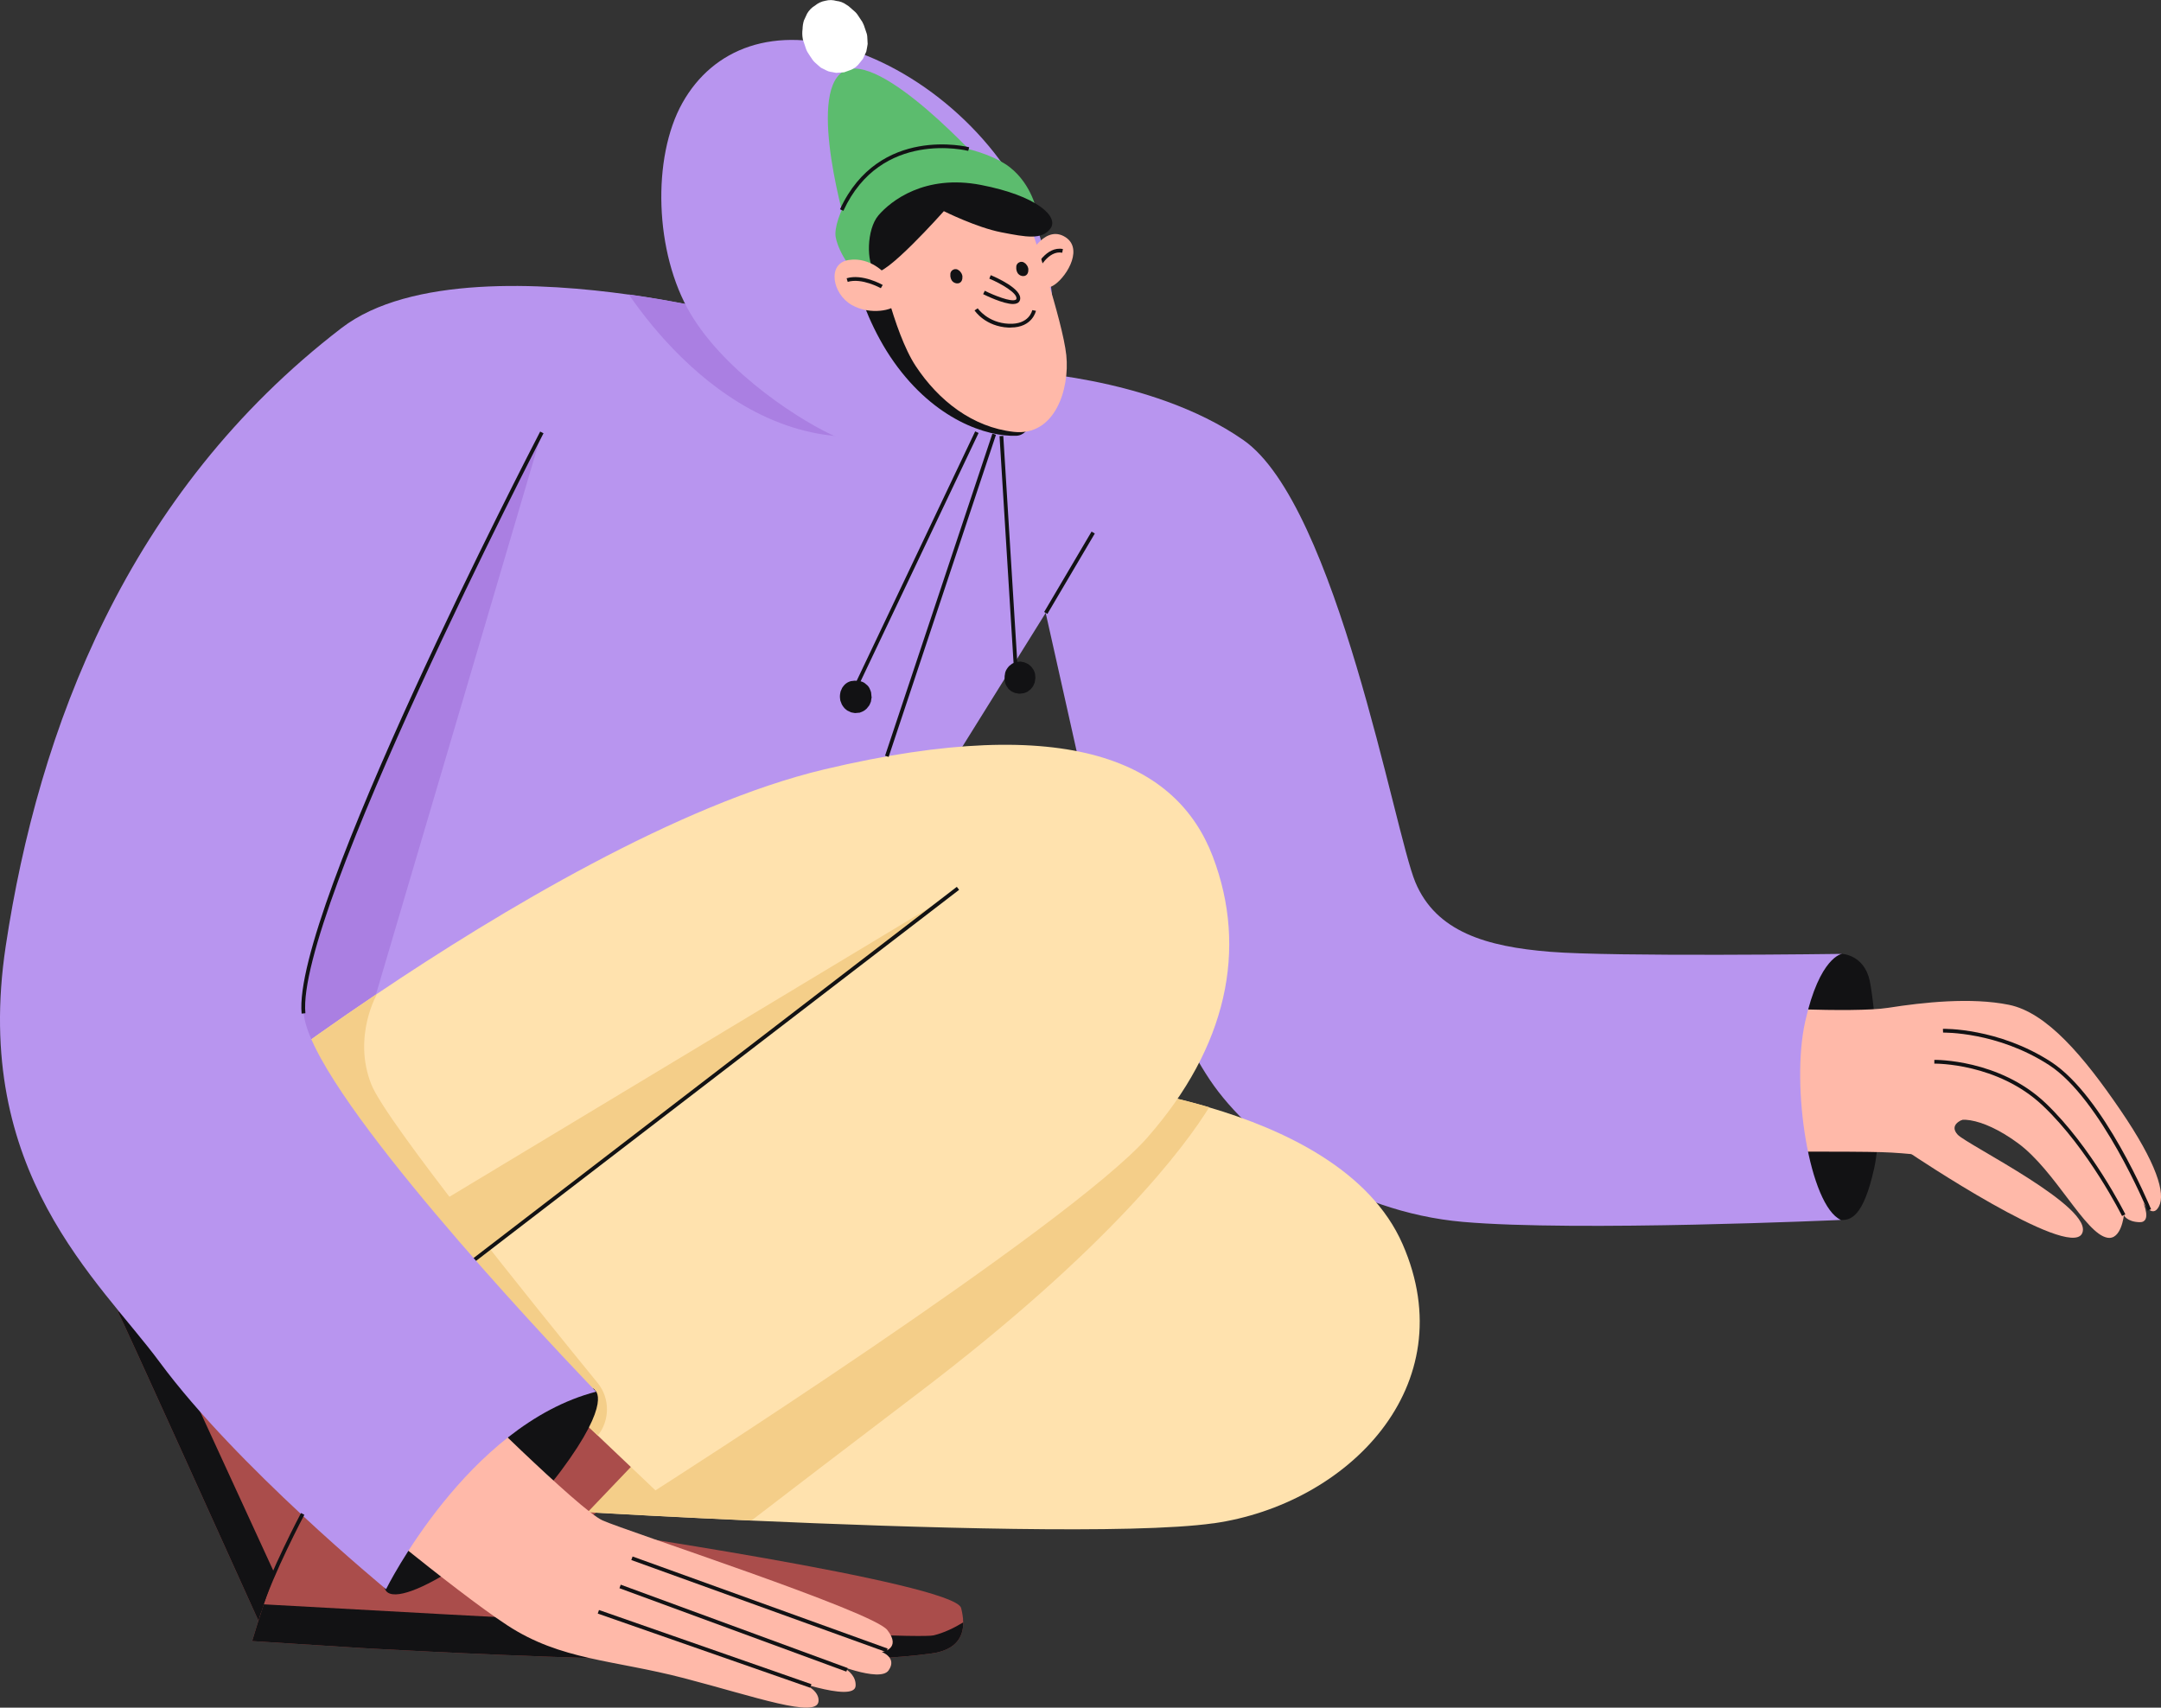
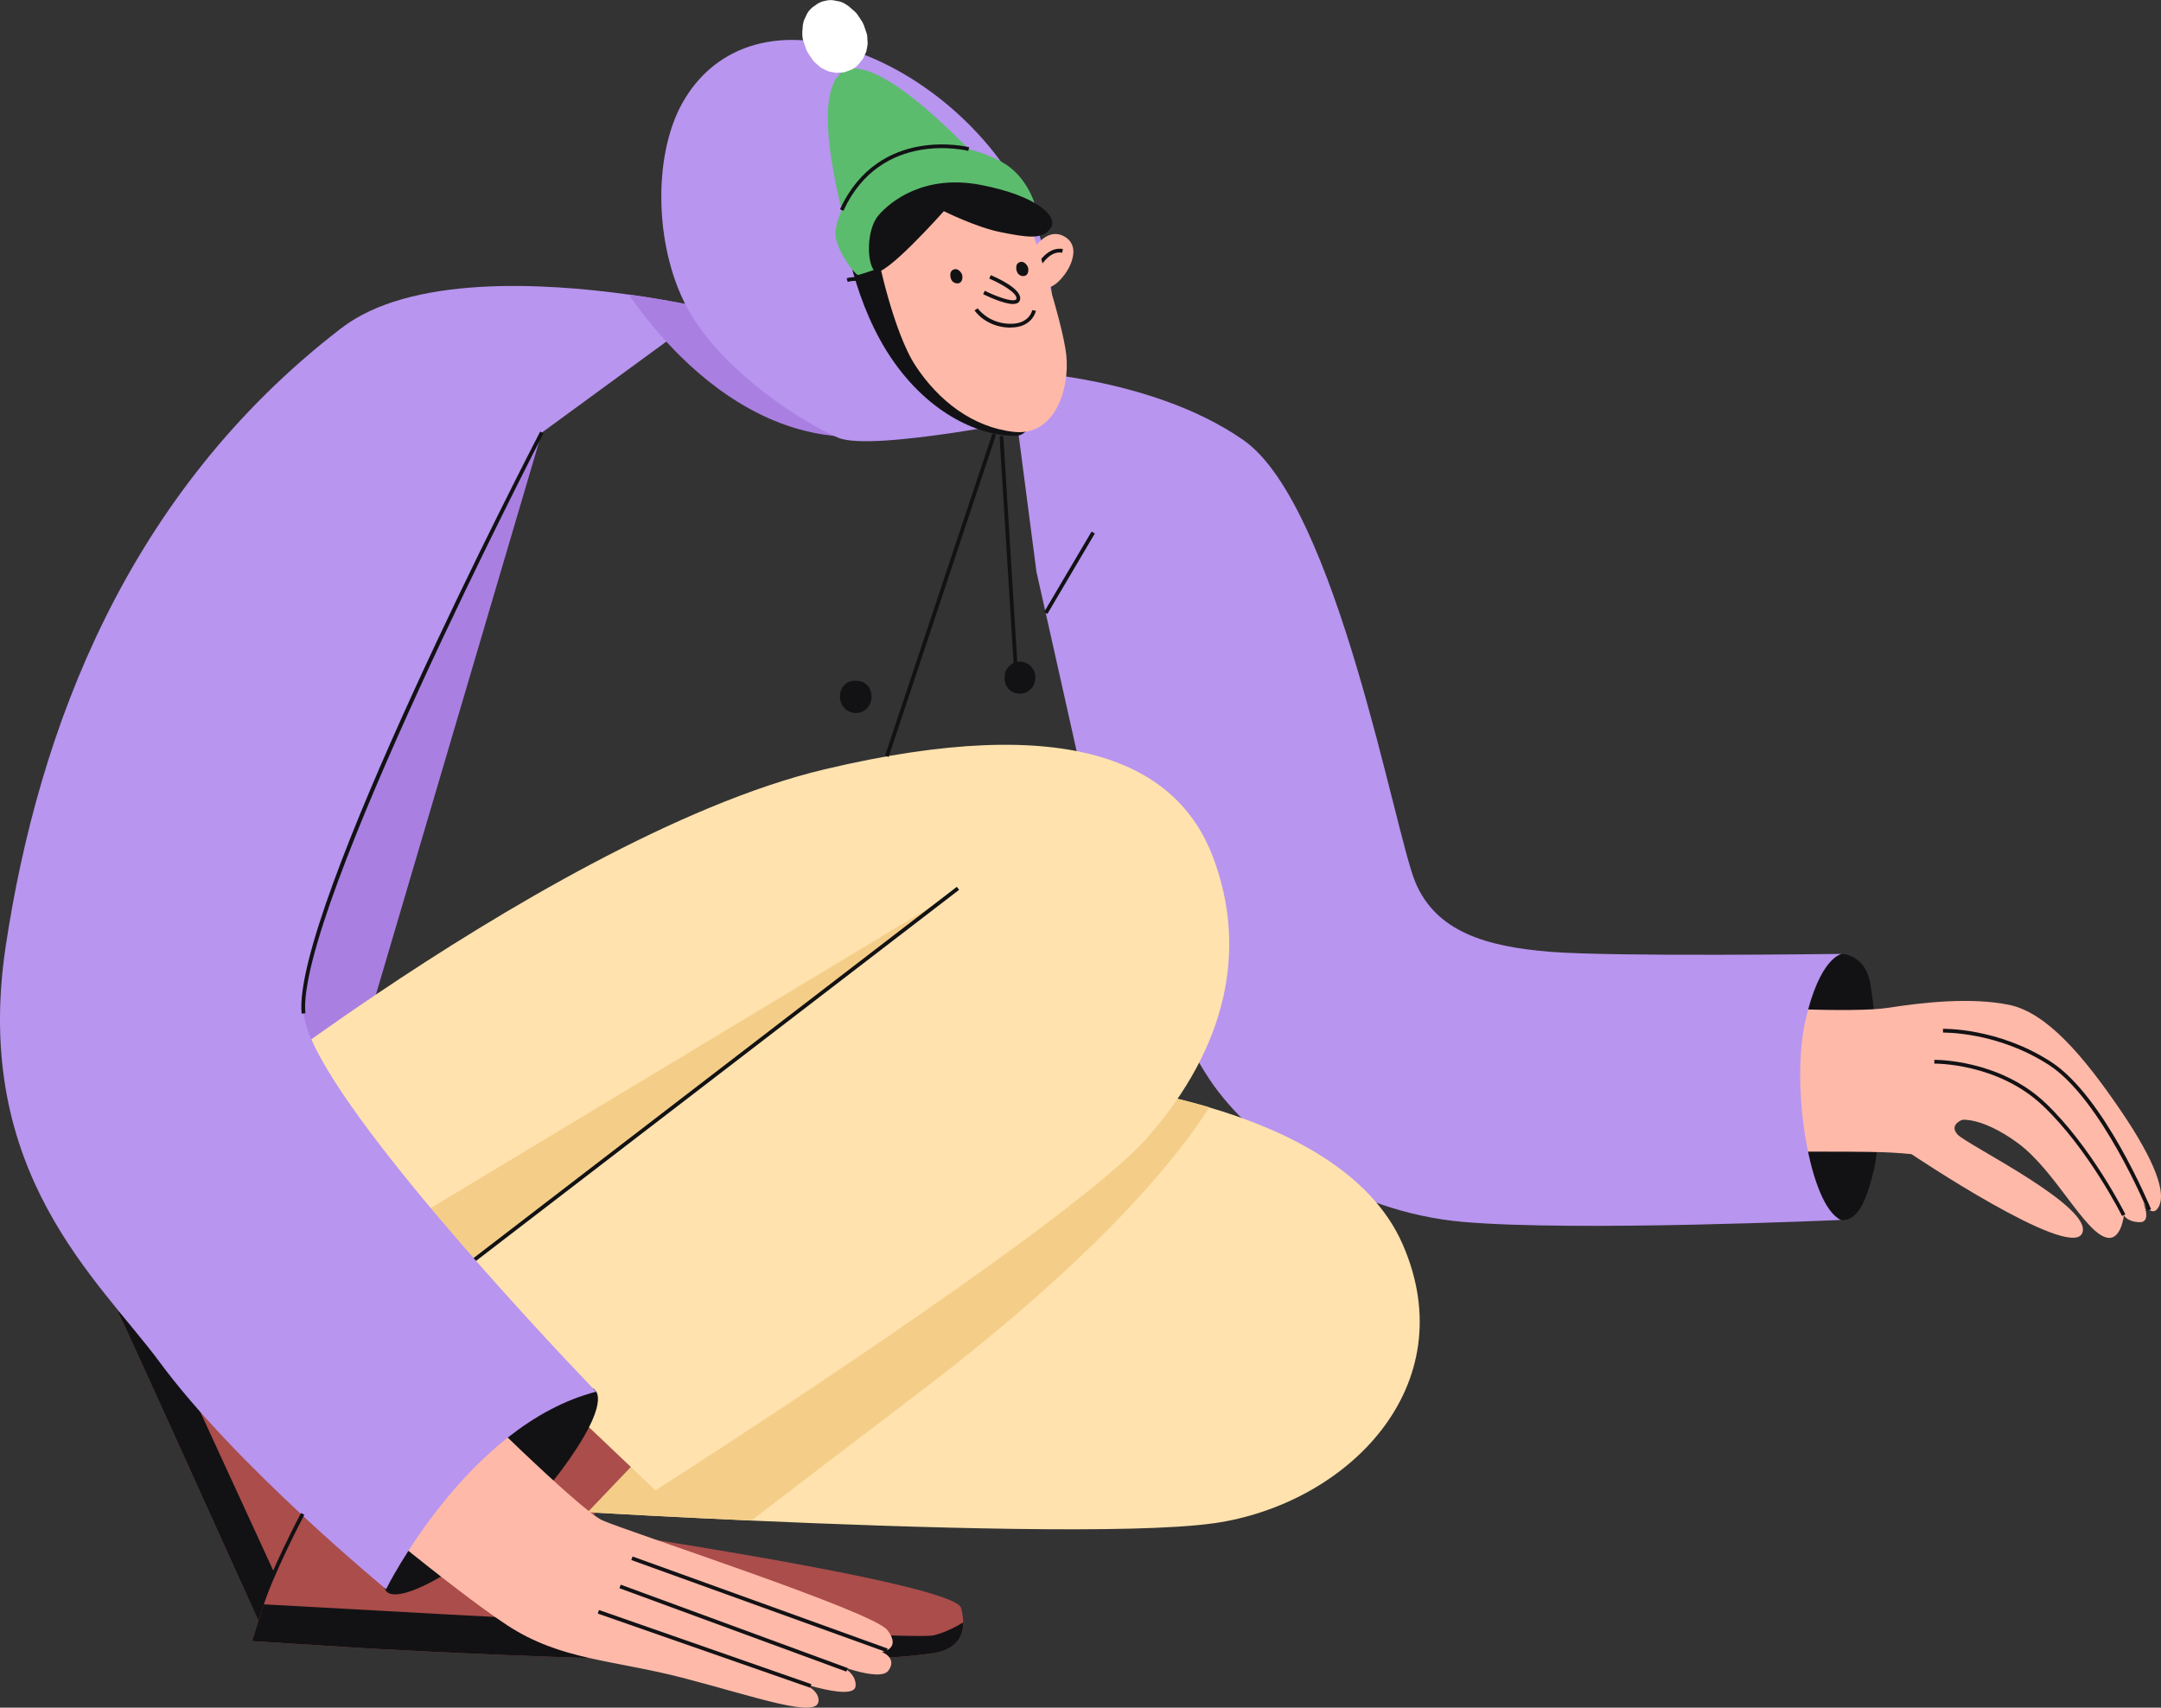
<svg xmlns="http://www.w3.org/2000/svg" id="Layer_2" data-name="Layer 2" viewBox="0 0 286.87 226.7">
  <rect x="0" y="0" width="286.87" height="226.7" fill="#333333" stroke="none" />
  <defs>
    <style> .cls-1 { fill: #5cbc6e; } .cls-2 { fill: #aa4d4b; } .cls-3 { fill: #b895ef; } .cls-4 { fill: #fff; } .cls-5 { fill: #ffb9a9; } .cls-6 { fill: #121214; } .cls-7 { fill: #ffe2ae; } .cls-8 { fill: #aa7fe2; } .cls-9 { fill: #f4ce89; } </style>
  </defs>
  <g id="OBJECTS">
    <g>
      <path class="cls-6" d="m244.52,126.63s2.95.09,3.69,3.6,2.02,18.38.58,24.88-3.14,6.88-4.4,6.85c-1.26-.04-5.01-1.89-7.26-11.99-2.25-10.1.48-17.43,2.67-20.42,2.19-2.99,4.72-2.91,4.72-2.91Z" />
      <path class="cls-5" d="m260.53,148.64s-1.88.65-.65,1.99c1.23,1.34,18.28,9.7,16.5,13.14-1.78,3.44-22.64-10.56-22.64-10.56,0,0,1.54-4.03,3.67-4.83,2.13-.81,3.11.26,3.11.26Z" />
      <path class="cls-5" d="m231.26,133.65s14.73.87,19.39.14,11-1.42,16.03-.4c5.03,1.02,9.93,6.84,14.79,13.96,4.86,7.12,6.02,11.08,5.13,12.8s-2.09-.5-2.09-.5c0,0,1.19,2.65-.49,2.6-1.68-.05-2.08-.93-2.08-.93,0,0-.33,3.32-2.19,2.99-2.94-.52-6.92-8.93-11.88-12.56-4.96-3.64-8.75-3.75-9.22-2.02-.47,1.73-1.79,3.87-1.79,3.87,0,0-3.36-.54-7.15-.65s-16.86-.06-16.86-.06l-1.58-19.24Z" />
      <path class="cls-6" d="m281.7,161.43c-.04-.09-4.44-8.88-10.5-14.63-6.01-5.71-14.32-5.6-14.42-5.6v-.5c.07,0,8.6-.12,14.76,5.73,6.12,5.82,10.56,14.69,10.6,14.78l-.45.22Z" />
      <path class="cls-6" d="m285.09,160.72c-.06-.15-6.18-14.85-13.08-19.33-6.89-4.47-14-4.3-14.07-4.31l-.02-.5c.07,0,7.33-.17,14.36,4.39,7.02,4.56,13.01,18.95,13.27,19.56l-.46.19Z" />
      <path class="cls-3" d="m134.12,49.22s18.53.55,30.94,9.2c12.41,8.65,20.06,52.06,22.82,58.68s9.46,8.57,17.87,9.25c8.41.69,38.77.28,38.77.28,0,0-2.96.35-4.89,9.01-1.93,8.67.59,24.44,4.75,26.31,0,0-35.03,1.58-50.17.26-15.14-1.32-27.95-10.42-33.62-18.88s-14.75-30.53-17-40.63c-2.25-10.1-6-26.78-6-26.78l-3.48-26.71Z" />
      <path class="cls-7" d="m161.08,202.22c-10.57,1.5-39.55.61-61.32-.36-9.17-.41-17.06-.83-21.75-1.1-2.89-.16-4.56-.26-4.56-.26l69.86-56.81s2.93.22,7.28,1c2.84.5,6.29,1.24,9.93,2.32,9.97,2.93,21.38,8.34,25.67,18.15,8.27,18.87-7.34,34.55-25.12,37.07Z" />
      <path class="cls-2" d="m46.17,202.27l-10.72,15.42s-.41-.92-1.12-2.48c-4.1-9.07-18.04-39.93-18.63-40.97-.18-.32,1.78-.31,4.77-.12,8.48.53,25.27,2.48,25.27,2.48l.42,25.67Z" />
      <path class="cls-6" d="m38.27,212.81l-3.94,2.4c-4.1-9.07-18.04-39.93-18.63-40.97-.18-.32,1.78-.31,4.77-.12l17.79,38.7Z" />
-       <polygon class="cls-3" points="145.32 70.92 110.91 126.16 42.61 140.53 34.59 142.22 64.55 49.77 86.66 43.3 94.3 41.06 101.63 42.56 137.05 49.8 145.32 70.92" />
      <path class="cls-8" d="m71.93,57.4l-22.33,75.66-16.67,10.25,9.33-49.72s21.72-38.61,29.67-36.19Z" />
      <path class="cls-2" d="m127.87,215.39c.01,1.77-.81,3.64-4.19,4.11-19.02,2.65-75.85-.73-75.85-.73l-14.36-.91c.47-1.58,1-3.26,1.54-4.88.53-1.59,1.09-3.13,1.64-4.48.97-2.37,2.29-4.92,3.56-7.18l25.01-31.02,28.26,20.22-17.1,12.28s50.33,7.31,51.21,10.67c.14.57.27,1.23.27,1.91Z" />
      <path class="cls-6" d="m127.87,215.39c.01,1.77-.81,3.64-4.19,4.11-19.02,2.65-75.85-.73-75.85-.73l-14.36-.91c.47-1.58,1-3.26,1.54-4.88,24.96,1.4,86.23,4.76,88.92,4.12,1.38-.33,2.77-1.01,3.93-1.72Z" />
-       <rect class="cls-6" x="102.82" y="74.11" width="37.6" height=".5" transform="translate(2.26 152.3) rotate(-64.59)" />
      <rect class="cls-6" x="133.67" y="57.84" width=".5" height="31.77" transform="translate(-4.3 8.42) rotate(-3.54)" />
      <path class="cls-9" d="m160.52,147c-3.18,5.13-13.05,18.52-38.59,37.92-9.74,7.4-17.22,13.13-22.17,16.93-9.17-.41-17.06-.83-21.75-1.1l12.81-13.42,59.77-42.66c2.84.5,6.29,1.24,9.93,2.32Z" />
      <path class="cls-7" d="m152.38,150.94c-10.45,11.9-65.37,46.91-65.37,46.91l-7.65-7.27-10.15-9.63-37.65-35.77s1.8-1.41,4.95-3.73c3.26-2.39,7.94-5.75,13.56-9.53h0c16.16-10.87,39.99-25.18,59.39-29.79,32.67-7.75,46.81-.79,51.53,11.56,4.71,12.35,1.82,25.35-8.62,37.25Z" />
-       <path class="cls-9" d="m79.36,190.58l-10.15-9.63-32.7-39.5c3.26-2.39,7.94-5.75,13.56-9.53h0s-3.31,5.68-.77,12.06c1.99,4.98,21.53,29.19,30.03,39.6,1.7,2.08,1.61,5.04.02,7Z" />
      <polygon class="cls-9" points="125.32 119.33 56.2 160.96 62.46 167.63 125.32 119.33" />
      <rect class="cls-6" x="102.33" y="78.78" width="45.07" height=".5" transform="translate(10.4 172.5) rotate(-71.57)" />
      <rect class="cls-6" x="52" y="143.21" width="83.84" height=".5" transform="translate(-67.95 86.91) rotate(-37.53)" />
      <path class="cls-6" d="m78.95,184.53s2.49,1.38-4.51,10.77c-7,9.39-21.17,18.56-23.2,15.89-2.03-2.68,5.4-12.49,10.63-18.44,5.22-5.95,16.7-9.54,17.09-8.22Z" />
      <g>
        <path class="cls-5" d="m60.82,184.42s16.05,16,19.15,17.41c3.09,1.41,35.87,12.05,37.82,14.56,1.96,2.51-.73,2.92-.73,2.92,0,0,2.08.74.9,2.44-1.18,1.7-7.89-1.16-7.89-1.16,0,0,3.66.85,3.51,3.22-.16,2.36-10.01-1.31-10.01-1.31,0,0,5.25.97,5.09,3.33-.16,2.36-8.46-.6-17.86-3.05-9.4-2.45-16.32-2.35-23.45-7.01-7.13-4.66-22.92-17.88-22.92-17.88l16.39-13.47Z" />
        <rect class="cls-6" x="100.57" y="194.97" width=".5" height="36" transform="translate(-133.73 235.49) rotate(-70.15)" />
        <polygon class="cls-6" points="112.35 221.91 82.23 210.84 82.4 210.37 112.53 221.44 112.35 221.91" />
        <rect class="cls-6" x="93.28" y="203.95" width=".5" height="29.87" transform="translate(-143.95 235.03) rotate(-70.75)" />
      </g>
      <path class="cls-3" d="m71.93,57.4s-33.36,63.12-31.59,77.35c.19,1.5,1,3.48,2.27,5.78,8.36,15.12,36.53,44.22,36.53,44.22-17.09,4.42-27.89,26.22-27.89,26.22,0,0-19.85-16.32-30.03-30.11-8.08-10.94-25-25.16-20.46-55.26,4.34-28.76,16.09-60.18,44.57-82.05,9.12-7.01,26.71-6.04,38.14-4.44,6.37.89,10.83,1.97,10.83,1.97l-5.86,4.28-16.51,12.07Z" />
      <path class="cls-6" d="m34.69,213.95l-.48-.15c1.55-5.01,5.71-12.87,5.75-12.94l.44.23c-.04.08-4.18,7.89-5.72,12.86Z" />
      <path class="cls-8" d="m111.33,57.92c-9.92-.76-17.76-6.98-22.89-12.58-.64-.69-1.23-1.38-1.78-2.04-1.31-1.57-2.37-3.03-3.19-4.21,6.37.89,10.83,1.97,10.83,1.97l7.33,1.5,9.7,15.36Z" />
      <path class="cls-3" d="m138.79,55.29s3-12.53-.79-24.03c-3.79-11.49-14.39-21.08-24.8-24.55-10.41-3.47-18.54-.31-22.61,6.95s-3.7,19.92,1.06,27.96,15.06,14.56,19.62,16.49c4.57,1.93,27.51-2.82,27.51-2.82Z" />
      <path class="cls-6" d="m112.01,30.36s1.2,9.99,6.66,17.7,12.35,9.93,16.24,9.79c3.88-.14,3.07-12.27,3.07-12.27l-11.22-18.58-14.75,3.36Z" />
      <path class="cls-1" d="m130.67,21.99s-13.91-15.55-18.75-12.49c-4.84,3.06.51,20.94.51,20.94l18.24-8.45Z" />
      <path class="cls-5" d="m136.35,34.4s2.09-4.47,4.84-3.06c2.74,1.42.56,5.21-1.16,6.43-1.25.89-2.64.38-2.64.38l-1.04-3.75Z" />
      <path class="cls-6" d="m137.84,35.86l-.45-.22c.06-.12,1.48-3.01,3.71-2.58l-.09.49c-1.86-.37-3.16,2.28-3.17,2.3Z" />
      <path class="cls-1" d="m137.68,28.22s-.62-3.67-3.63-6.02c-3-2.35-10.8-4.3-15.48-2.1-4.68,2.2-8.07,9.08-7.63,11.39.44,2.3,2.54,4.93,2.95,5.01.41.08,23.78-8.27,23.78-8.27Z" />
      <path class="cls-5" d="m136.88,30.28s4.2,12.34,4.67,16.87-1.52,10.79-6.98,10.18c-5.46-.61-9.97-4.14-13-8.72-3.03-4.58-5.06-14.73-5.06-14.73,0,0,3.23-6.03,8.85-6.27,5.62-.24,11.52,2.67,11.52,2.67Z" />
      <path class="cls-6" d="m134.49,40.36c-1.32,0-3.67-1.16-3.98-1.31l.22-.45c1.25.63,3.48,1.51,4.09,1.2.06-.03.1-.07.11-.14.14-.75-2.03-2.01-3.6-2.67l.19-.46c.7.29,4.16,1.81,3.9,3.22-.04.22-.17.4-.38.5-.15.07-.34.11-.56.11Z" />
      <path class="cls-6" d="m134.16,43.49c-.09,0-.18,0-.27,0-3.07-.14-4.46-2.19-4.52-2.28l.42-.28s1.32,1.93,4.13,2.05c2.7.12,3.09-1.73,3.11-1.81l.49.09s-.44,2.22-3.35,2.22Z" />
      <path class="cls-6" d="m127.77,36.75c0-.09-.03-.17-.05-.25,0-.03-.02-.06-.03-.09-.03-.07-.07-.16-.12-.22,0-.01-.02-.02-.03-.04-.04-.05-.09-.11-.13-.16-.02-.02-.04-.04-.07-.06-.07-.05-.14-.1-.21-.14-.08-.04-.16-.06-.25-.06-.08-.01-.16,0-.24.03-.02,0-.03.02-.05.03,0,0-.01,0-.02,0-.1.04-.19.1-.26.19-.03.05-.06.09-.09.14-.05.11-.07.22-.06.34,0,.08,0,.15,0,.23.01.09.03.18.06.27,0,.02.01.03.02.05.03.06.06.13.09.19.04.07.1.14.16.19.01.01.02.02.03.03.05.04.1.07.15.1,0,0,.01,0,.02.01.06.03.15.05.2.07.01,0,.03,0,.04.01.07.01.14.01.2.01.07,0,.14-.03.2-.04.1-.04.19-.1.26-.19.07-.09.12-.19.14-.31,0-.03.02-.06.02-.1,0-.08.02-.17,0-.26Z" />
      <path class="cls-6" d="m136.52,35.78c0-.09-.03-.17-.05-.25,0-.03-.02-.06-.03-.09-.03-.07-.07-.16-.12-.22,0-.01-.02-.02-.03-.04-.04-.05-.09-.11-.13-.16-.02-.02-.04-.04-.07-.06-.07-.05-.14-.1-.21-.14-.08-.04-.16-.06-.25-.06-.08-.01-.16,0-.24.03-.02,0-.03.02-.05.03,0,0-.01,0-.02,0-.1.04-.19.1-.26.19-.03.05-.06.09-.09.14-.05.11-.07.22-.06.34,0,.08,0,.15,0,.23.01.09.03.18.06.27,0,.02.01.03.02.05.03.06.06.13.09.19.04.07.1.14.16.19.01.01.02.02.03.03.05.04.1.07.15.1,0,0,.01,0,.02.01.06.03.15.05.2.07.01,0,.03,0,.04.01.07.01.14.01.2.01.07,0,.14-.03.2-.04.1-.04.19-.1.26-.19.07-.09.12-.19.14-.31,0-.03.02-.06.02-.1,0-.08.02-.17,0-.26Z" />
-       <path class="cls-6" d="m125.29,28.04s-8.07,9.08-9.16,7.99c-1.09-1.1-1.14-5.54.49-7.45,1.63-1.9,6.13-5.47,13.59-4.03,7.46,1.44,10.38,4.22,9.24,5.78-1.14,1.55-3.21,1.15-6.52.51-3.31-.64-7.64-2.81-7.64-2.81Z" />
-       <path class="cls-5" d="m117.58,36.42s-1.96-2.34-4.89-1.91c-2.93.43-2.22,4.5.37,5.97,2.59,1.47,5.6.56,5.69.09.08-.48-1.17-4.15-1.17-4.15Z" />
+       <path class="cls-6" d="m125.29,28.04s-8.07,9.08-9.16,7.99c-1.09-1.1-1.14-5.54.49-7.45,1.63-1.9,6.13-5.47,13.59-4.03,7.46,1.44,10.38,4.22,9.24,5.78-1.14,1.55-3.21,1.15-6.52.51-3.31-.64-7.64-2.81-7.64-2.81" />
      <path class="cls-6" d="m116.93,38.26s-2.52-1.41-4.4-.84l-.14-.48c2.08-.63,4.69.83,4.79.89l-.25.43Z" />
      <path class="cls-6" d="m111.96,27.99l-.45-.21c5.19-11.24,17.03-8.26,17.15-8.23l-.13.48c-.12-.03-11.57-2.9-16.57,7.95Z" />
      <path class="cls-4" d="m114.51,2.97s-.03-.06-.05-.08c-.2-.32-.42-.64-.63-.95-.09-.13-.2-.26-.32-.37-.26-.24-.54-.48-.81-.71-.03-.03-.07-.05-.1-.08-.07-.05-.14-.1-.22-.14-.41-.3-.86-.47-1.35-.52-.48-.14-.96-.15-1.46-.02-.52.09-.98.31-1.38.64-.44.26-.79.62-1.05,1.07l-.42.91c-.12.38-.17.76-.18,1.14-.06.43-.05.87.03,1.31.01.08.03.15.06.23.06.2.13.4.2.58.07.2.13.42.21.62.03.07.06.14.1.21.02.03.03.06.05.1.2.33.42.64.63.96.09.13.19.26.31.37.01.01.03.02.04.04.18.16.57.52.76.67.03.02.06.04.09.06.12.07.39.2.45.22.02.01.35.19.48.23.01,0,.03,0,.04.01.16.05.32.08.49.1.17.03.34.07.5.1.01,0,.03,0,.04,0,.04,0,.95-.06.99-.07.01,0,.02,0,.04,0,.05-.01.92-.33.97-.35.33-.15.63-.37.89-.64.05-.05.6-.73.64-.79,0,0,0-.02.01-.02.14-.3.28-.6.42-.91,0-.02.01-.03.02-.05.02-.07.18-.93.18-1,0-.19-.02-.44-.03-.58-.02-.25-.01-.48-.07-.71,0-.04-.02-.07-.03-.11-.11-.35-.23-.71-.36-1.06-.03-.07-.05-.14-.09-.21-.03-.07-.06-.13-.1-.19Z" />
      <g>
        <path class="cls-6" d="m115.69,92.49c0-.14-.05-.47-.05-.53,0,0,0-.02,0-.03-.04-.17-.12-.34-.19-.5,0,0,0-.02-.01-.03-.11-.23-.27-.42-.47-.56-.18-.18-.39-.3-.63-.37-.19-.07-.39-.1-.58-.08-.09-.02-.19-.03-.28-.03l-.51.06c-.32.08-.61.24-.85.48-.11.13-.23.26-.32.41,0,0,0,.01-.01.02-.08.16-.15.32-.21.48,0,0,0,.02,0,.02-.1.48-.11.65-.03,1.14,0,.02,0,.03.01.05,0-.01.12.34.19.49,0,0,0,.02.01.02.09.16.2.31.31.44,0,0,0,.01.01.02.12.12.26.23.39.33,0,0,.01.01.02.01.14.08.58.27.47.22.02,0,.03.01.05.02-.2-.04.32.07.5.09.18-.02.47-.04.56-.05,0,0,0,0,.01,0,0,0,.02,0,.03,0,.39-.14.62-.23.93-.53,0,0,.01-.01.02-.02.11-.13.22-.26.32-.4.01-.02.02-.03.03-.05.07-.16.16-.32.21-.49,0,0,0-.02,0-.03.04-.18.06-.36.09-.55,0-.01,0-.02,0-.03,0,0,0,0,0-.01Z" />
        <path class="cls-6" d="m115.63,91.96s0,0,0,0c0-.02,0-.02,0,0Z" />
        <path class="cls-6" d="m113.53,94.66s-.02,0-.03,0c0,0-.01,0-.02,0-.16.01-.23.02.05,0Z" />
      </g>
      <path class="cls-6" d="m137.45,89.99s-.05-.5-.05-.53c0,0,0,0,0,0,0,0,0-.02,0-.02-.05-.17-.11-.34-.19-.5,0,0,0-.01-.01-.02-.02-.02-.27-.38-.29-.41,0,0,0,0,0,0,0,0,0,0,0,0,0,0-.01-.01-.02-.02,0,0,0,0,0,0-.04-.03-.34-.29-.38-.32,0,0,0,0-.01,0,0,0-.01,0-.02-.01-.15-.09-.31-.15-.47-.22-.02,0-.03-.01-.05-.02,0,0,0,0,0,0,0,0,0,0,0,0-.17-.03-.33-.06-.5-.09,0,0,0,0-.01,0,0,0-.02,0-.03,0,0,0,0,0-.01,0-.03,0-.47.05-.51.06,0,0,0,0,0,0,0,0-.02,0-.03,0-.08.03-.19.08-.24.1-.02,0-.16.06-.24.1,0,0-.02,0-.02.01-.02.01-.38.28-.39.3,0,0,0,0,0,0,0,0,0,0-.01.01-.12.13-.23.26-.32.41-.14.22-.23.46-.25.72-.03.14-.05.28-.04.42v.05c-.02.35.06.69.22,1,0,0,0,0,0,.01,0,0,0,0,0,0,.05.07.1.14.14.2.05.07.1.14.14.21,0,0,.01.01.02.02.12.12.25.23.39.33,0,0,.01,0,.02.01.05.03.19.09.23.11.04.02.17.08.22.1,0,0,0,0,.01,0,0,0,.02,0,.03,0,0,0,0,0,0,0,.03,0,.47.08.5.09,0,0,0,0,.01,0,0,0,.02,0,.03,0,.09,0,.23-.02.28-.03.05,0,.19-.01.28-.03,0,0,.02,0,.02,0,.16-.05.32-.12.48-.19.02,0,.03-.02.04-.03.03-.02.37-.28.39-.3,0,0,0,0,0,0,0,0,0,0,0,0,0,0,.01-.01.02-.02.04-.05.27-.34.31-.39,0,0,0,0,0,0,0,0,0,0,0-.01,0,0,0-.01.01-.02.02-.05.19-.42.21-.47,0,0,0,0,0,0,0,0,0,0,0-.01,0,0,0,0,0-.01,0,0,0,0,0,0,.03-.17.05-.35.08-.52,0,0,0,0,0,0,0,0,0-.02,0-.02,0,0,0,0,0-.01Z" />
      <rect class="cls-6" x="135.77" y="75.78" width="12.39" height=".5" transform="translate(4.38 159.72) rotate(-59.48)" />
      <path class="cls-6" d="m40.04,134.56c-1.3-13.48,30.32-74.67,31.67-77.27l.44.23c-.33.63-32.9,63.66-31.61,76.99l-.5.05Z" />
    </g>
  </g>
</svg>